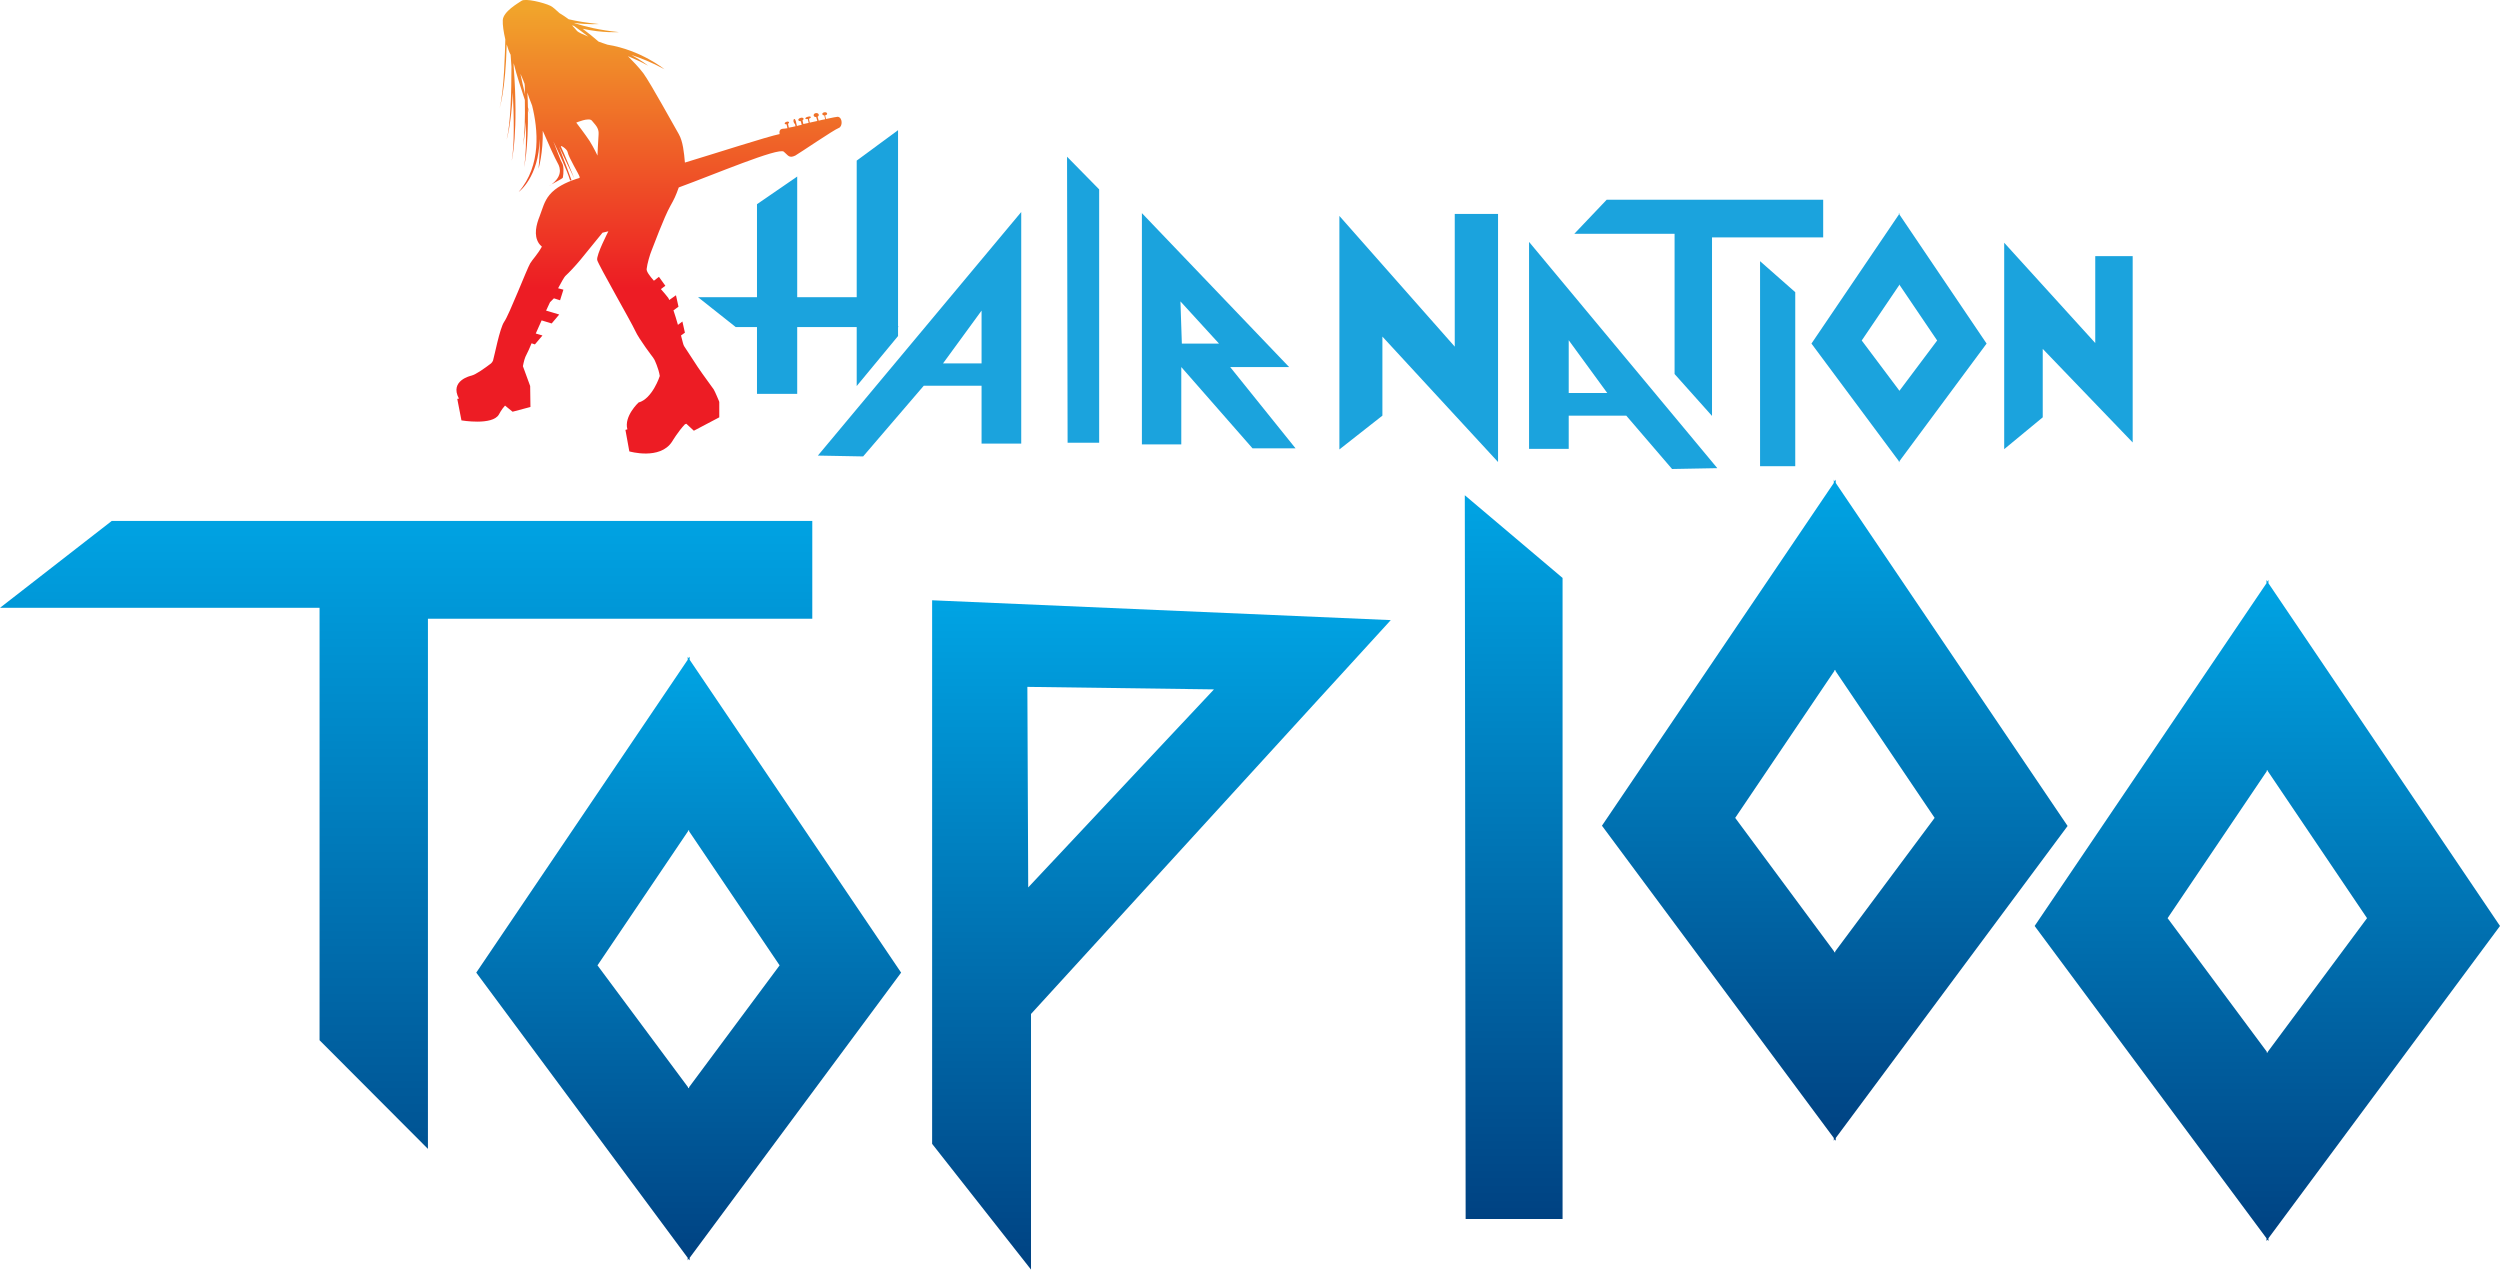
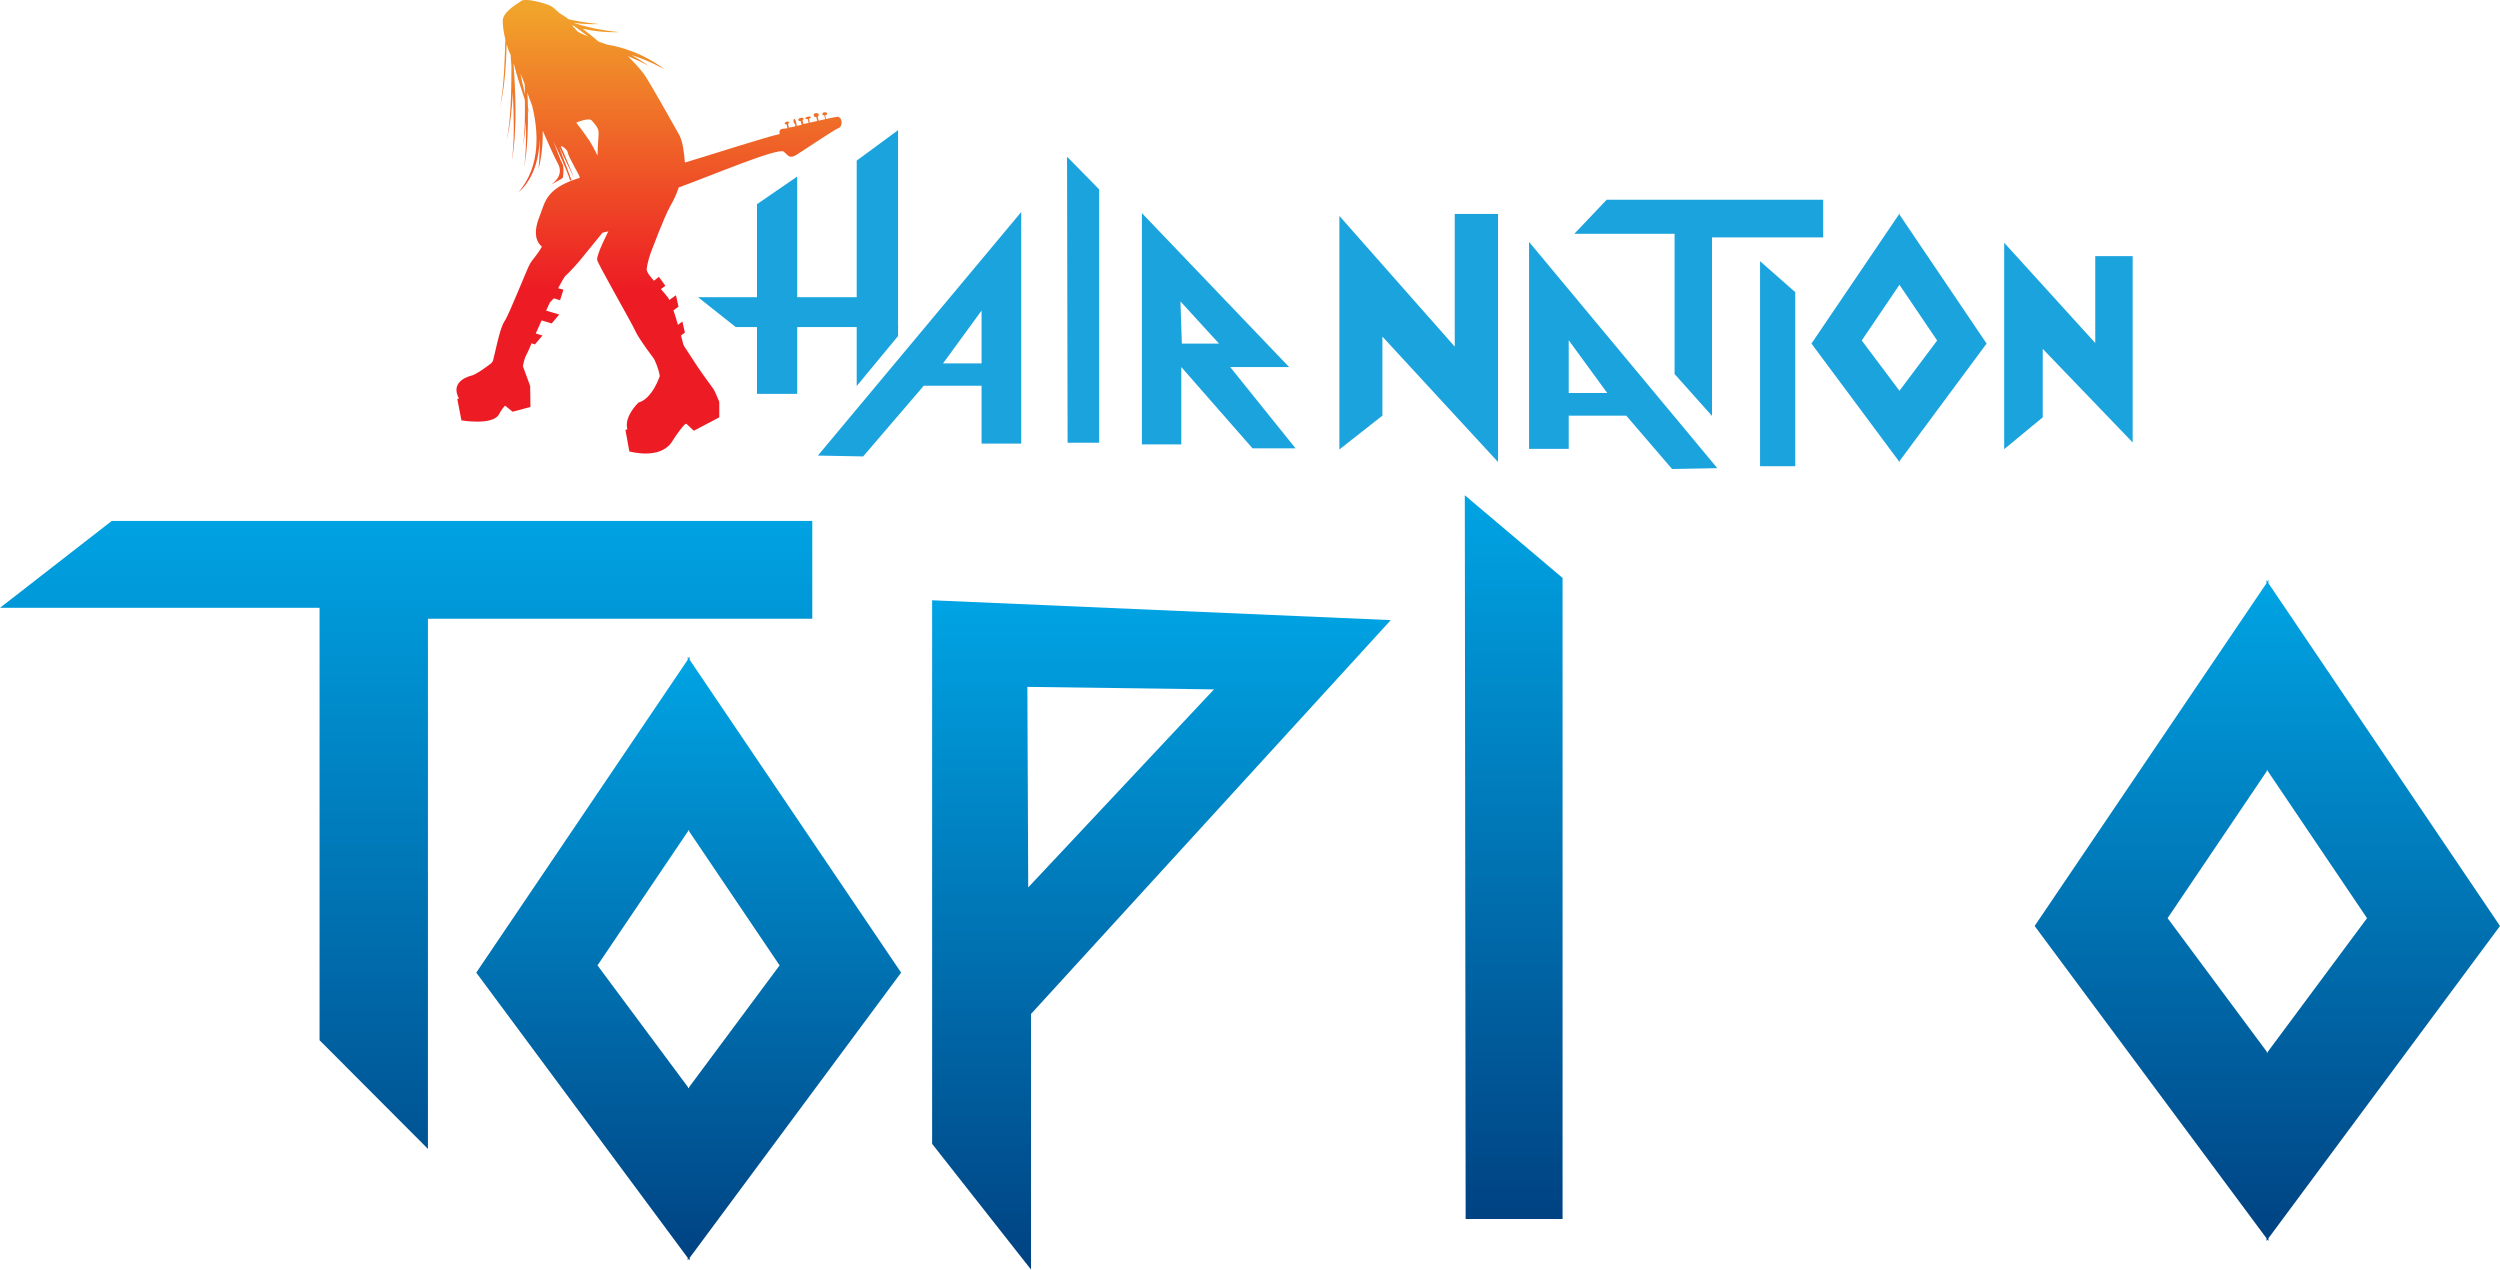
<svg xmlns="http://www.w3.org/2000/svg" version="1.1" id="Layer_1" x="0px" y="0px" viewBox="0 0 895 454.5" style="enable-background:new 0 0 895 454.5;" xml:space="preserve">
  <style type="text/css">
	.st0{fill:#1BA3DD;}
	.st1{fill:url(#SVGID_1_);}
	.st2{fill:url(#SVGID_2_);}
	.st3{fill:url(#SVGID_3_);}
	.st4{fill:url(#SVGID_4_);}
	.st5{fill:url(#SVGID_5_);}
	.st6{fill:url(#SVGID_6_);}
	.st7{fill:url(#SVGID_7_);}
</style>
  <g id="Hair_Nation_top_100">
    <g>
      <g>
        <path class="st0" d="M547.4,86.6v74.1h14.2v-11.9h20.6l16.4,19.1l16.2-0.3L547.4,86.6z M561.6,140.7v-18.9l13.8,18.9H561.6z" />
        <polygon class="st0" points="630.1,166.9 630.1,93.5 642.7,104.6 642.7,166.9    " />
        <polygon class="st0" points="494.9,120.5 494.9,148.8 479.5,160.9 479.5,77.3 520.8,124.1 520.8,76.6 536.3,76.6 536.3,165.4         " />
        <polygon class="st0" points="731.3,124.9 731.3,149.4 717.5,160.8 717.5,86.9 750.1,122.8 750.1,91.7 763.5,91.7 763.5,158.4         " />
        <polygon class="st0" points="563.6,83.7 599.5,83.7 599.5,133.9 612.9,148.9 612.9,85 652.7,85 652.7,71.5 575.2,71.5    " />
        <path class="st0" d="M680,76.8v-0.5l-0.1,0.2l-0.1-0.2v0.5L648.5,123l31.3,42.1v0.4l0.1-0.2l0.1,0.2v-0.4l31.2-42.1L680,76.8z      M680,139.9v0.2V139.9l-0.1,0.2L680,139.9l-13.5-18l13.4-19.8v-0.2l0.1,0.1l0.1-0.1v0.2l13.4,19.8L680,139.9z" />
        <polygon class="st0" points="321.7,117.1 321.5,116.8 321.5,46.6 306.7,57.5 306.7,106.4 285.4,106.4 285.4,63.2 271,73.1      271,106.4 249.9,106.4 263.4,117.1 271,117.1 271,141 285.4,141 285.4,117.1 306.7,117.1 306.7,138.2 321.5,120.3 321.5,117.1         " />
        <path class="st0" d="M292.8,163.1l16.2,0.3l21.7-25.3h20.7v20.7h14.2V75.9L292.8,163.1z M351.4,130.1h-13.8l13.8-18.9V130.1z" />
        <polygon class="st0" points="382.2,158.5 382,56.1 393.5,67.8 393.5,158.5    " />
        <path class="st0" d="M440.4,131.4h21.1l-52.7-55.1v82.8h14.1v-27.7l25.5,29.1h15.4L440.4,131.4z M423.1,123l-0.5-15.1l13.8,15.1     H423.1z" />
      </g>
      <linearGradient id="SVGID_1_" gradientUnits="userSpaceOnUse" x1="232.355" y1="449.553" x2="232.355" y2="296.515" gradientTransform="matrix(1 0 0 -1 0 452.829)">
        <stop offset="0" style="stop-color:#F1A42B" />
        <stop offset="0.652" style="stop-color:#ED1C24" />
      </linearGradient>
      <path class="st1" d="M299.9,41.8c-0.3,0-1.9,0.3-4.2,0.8l-0.3-1.3c0.5-0.1,0.8-0.4,0.7-0.7c-0.1-0.3-0.5-0.5-1-0.4    s-0.8,0.4-0.7,0.7c0.1,0.3,0.4,0.4,0.7,0.4l0.3,1.4c-0.7,0.1-1.5,0.3-2.3,0.5l-0.4-1.4c0.3-0.2,0.5-0.5,0.4-0.8    c-0.1-0.4-0.6-0.6-1.1-0.5s-0.8,0.5-0.7,0.9c0.1,0.4,0.5,0.5,0.9,0.5l0.4,1.4c-0.9,0.2-1.8,0.4-2.7,0.6l-0.3-1.4    c0.4-0.1,0.7-0.4,0.7-0.6c-0.1-0.2-0.5-0.3-1.1-0.1c-0.5,0.1-0.9,0.4-0.9,0.6c0,0.2,0.4,0.3,0.9,0.2l0.3,1.4    c-0.6,0.1-1.3,0.3-1.9,0.4l-0.3-1.3c0.3-0.2,0.4-0.4,0.4-0.6c-0.1-0.3-0.6-0.5-1.1-0.3c-0.5,0.1-0.9,0.5-0.8,0.8s0.5,0.4,0.9,0.4    l0.3,1.3c-0.6,0.1-1.1,0.2-1.7,0.4l-0.3-1.3c0-0.1,0-0.3-0.1-0.4c-0.1-0.5-0.4-0.9-0.6-0.8c-0.2,0.1-0.3,0.5-0.2,1    c0.1,0.4,0.3,0.7,0.5,0.8l0.2,0.8c-0.9,0.2-1.7,0.4-2.4,0.5l-0.3-1.4c0.3-0.1,0.4-0.4,0.4-0.5c-0.1-0.2-0.5-0.4-0.9-0.2    c-0.4,0.1-0.7,0.4-0.7,0.6c0.1,0.2,0.4,0.4,0.7,0.3l0.3,1.4c-0.7,0.1-1.3,0.2-1.7,0.2c-1,0.1-1.3,0.9-1.1,1.9    c-4.1,0.8-23.6,7.1-33.9,10.2c-0.3-3.5-0.7-7.6-2.2-10.2c-1.6-2.7-10-18.1-12.7-21.8c-1.6-2.1-3.7-4.3-5.5-6.1    c2.3,1,4.5,1.9,7.2,3.4c0,0-2.2-1.8-5.9-3.8c3.3,1.1,7,2.5,11.8,5.1c0,0-8.5-6.9-20.4-8.8c-1.1-0.4-2.2-0.7-3.2-1.1    c-1.7-1.5-3.7-3.1-5.7-4.6c7.3,1.6,13,1.2,13,1.2c-7-0.7-12.2-2-15.9-3.2c0,0,0,0-0.1-0.1c5.1,0.7,8.8,0.4,8.8,0.4    c-4.2-0.4-7.8-1-10.8-1.7c-1.1-0.8-2.1-1.5-3.3-2.2c-1.3-1.2-2.4-2.2-3.2-2.6c-2.5-1.2-9.1-2.8-10.4-1.8c-1.3,0.9-6.5,3.8-6.7,6.9    c-0.1,1.7,0.3,4.3,0.9,6.9c-0.1,3.8-0.4,18.9-2.1,24.8c0,0,2.2-6.4,2.6-23c0.4,1.3,0.8,2.6,1.4,3.7c0.1,1.2,0.2,2.7,0.3,4.3    c0,9.2-0.3,20.3-1.7,26c0,0,1.6-5.1,2.2-16.8c0.4,8.8,0.6,18.9-0.4,24.4c0,0,2.5-9.9,0.7-33.7c0-0.4,0-0.8,0-1.2    c1.1,4.5,2.6,8.9,4,13.2c0.1,6.3,0,12.4-0.7,16.2c0,0,0.7-2.6,1.1-8.4c0.1,6.4,0,12.5-0.7,16.3c0,0,1.6-6.2,1.4-20.9    c0.2,0.6,0.4,1.2,0.6,1.8c-0.2-0.7-0.4-1.6-0.6-2.4c0-1.6-0.1-3.5-0.2-5.3c0.4,1.2,0.9,2.8,1.7,4.7c2.1,8.4,3.4,21.4-4.8,30.9    c0,0,7.2-5.1,7.5-19c0.1,3,0,6.5-0.4,10.7c0,0,1.7-5.8,1.5-13.6c2.2,5.1,4.4,9.9,5.3,11.5c1.2,2,1.8,5.2-3,8.3    c0.4-0.5,4.8-2.6,4.9-3c0.3-1.6,0.4-4.3-0.3-5.3c-0.5-0.7-1.9-4.7-3.1-7.7c1.8,3.8,4.9,10.3,6,14l0.5-0.1c0,0-3.6-9.8-4.5-12    c0,0,4.9,10.1,5.5,11.4c0,0-4-9.9-4.7-11.2c-0.7-1.2,2.1,0.6,2.3,1.7c0.4,2.1,4.1,8,4.3,8.9c0,0.1,0,0.2,0,0.4    c-0.4,0.1-0.9,0.3-1.3,0.4c-3.6,1.2-7.3,3-9.5,5.7c-1.9,2.3-2.5,5-3.5,7.6c-1.2,3-2.2,6.8-0.3,9.7c0.3,0.4,0.6,0.8,1.1,1.2    c-1.7,3-3.3,4.5-4.2,6c-1.1,1.8-7.6,18.6-9.3,20.9c-1.6,2.3-3.5,12.3-4,13.9c-0.1,0.3-0.4,0.7-0.7,1c-2.1,1.6-5.4,4-7.1,4.4    c0,0-7.9,1.7-4.4,8.2l-0.6,0.1l1.5,7.7c0,0,11.1,1.9,13.4-2.1c0,0,0.9-1.8,2.2-3.2l2.7,2.2l6.4-1.7l-0.1-7.5c0,0,0,0-2.6-7.1l0,0    c0.3-1.5,0.6-3,1.4-4.4c0.4-0.7,1-2.1,1.7-3.8l1.2,0.4l2.7-3.2l-2.4-0.7c0.7-1.5,1.4-3.1,2.1-4.7l3.6,1.1l2.7-3.2l-4.7-1.4    c0.5-1.1,1-2.2,1.4-3l1.4-1.4l2.2,0.7l1.2-3.8l-1.9-0.5c1.1-2,2.1-4,2.8-4.6c1-0.9,3.3-3.3,5.2-5.6s7.9-9.7,7.9-9.7l2.1-0.5    c0,0-4.4,8.5-4,10.3c0.4,1.7,12.2,22.2,13.6,25.3c1.4,3.1,6.4,9.6,6.4,9.6l0.5,0.8c0,0,1.5,3.1,1.9,5.8c0,0.1-2.7,8.2-7.6,9.5    c0,0-5.3,4.9-4,9.6l-0.7,0.2l1.4,7.7c0,0,11,3.2,15.3-3.5c0,0,2.2-3.7,4.6-6.2c0.2-0.1,0.3-0.1,0.5-0.2l2.7,2.5l9.1-4.8v-5.6    l-0.1-0.1v-0.1c0,0-1.4-3.4-1.9-4.2c-0.5-0.8-3.7-5-5.7-8s-4.4-6.7-4.9-7.5c-0.2-0.2-0.6-1.8-1.1-3.8l1.4-1l-0.9-4l-1.6,1.2    c-0.5-1.7-1-3.5-1.6-5.2l1.8-1.3l-0.9-4.1l-2.4,1.7c-0.1-0.3-0.3-0.6-0.4-0.8c-0.7-0.9-1.6-2-2.6-3.1l1.6-1.2l-2.3-3.2l-1.8,1.4    c-1.5-1.7-2.7-3.3-2.6-4.2c0.2-1.9,1.2-5.3,1.8-6.7s4.3-11.6,6.7-15.9c1.3-2.3,1.9-3.5,3-6.6c12.6-4.6,35.7-14.4,37.6-12.8    c1.5,1.2,1.8,2.5,4.1,1.4c1.6-0.9,13.9-9.3,15.6-9.9C301.7,45.3,301.7,42,299.9,41.8z M186.3,26.4c0.6,1.3,1.1,2.5,1.5,3.6    c0.1,0.7,0.1,1.3,0.1,2c0,0.6,0,1.2,0.1,1.9C187.4,31.4,186.8,28.8,186.3,26.4z M205.5,9.3c1.7,1.2,3.4,2.5,5.1,3.8    c-1.8-0.8-3.5-1.4-4.1-2.1c-0.2-0.3-0.9-1-1.7-1.9C205,9.1,205.3,9.2,205.5,9.3z M213.9,55.7c0,0-1.3-2.8-2.8-5.2    c-1.5-2.3-4.8-6.6-4.8-6.6s4.6-2,5.6-0.7s2.6,2.5,2.4,4.9C214.1,50.5,213.9,55.7,213.9,55.7z M189.6,40.8c0.7,2.7,1.1,4.5,1.1,4.5    C190.4,43.9,190,42.3,189.6,40.8z" />
    </g>
    <g>
      <linearGradient id="SVGID_2_" gradientUnits="userSpaceOnUse" x1="145.4" y1="270.699" x2="145.4" y2="-6.006" gradientTransform="matrix(1 0 0 -1 0 452.829)">
        <stop offset="0" style="stop-color:#00A4E4" />
        <stop offset="1" style="stop-color:#004282" />
      </linearGradient>
      <polygon class="st2" points="0,217.6 114.4,217.6 114.4,372.4 153.2,411.3 153.2,221.5 290.8,221.5 290.8,186.5 40,186.5   " />
      <linearGradient id="SVGID_3_" gradientUnits="userSpaceOnUse" x1="246.55" y1="217.714" x2="246.55" y2="1.615" gradientTransform="matrix(1 0 0 -1 0 452.829)">
        <stop offset="0" style="stop-color:#00A4E4" />
        <stop offset="1" style="stop-color:#004282" />
      </linearGradient>
      <path class="st3" d="M246.9,236.2v-1.1l-0.4,0.5l-0.3-0.5v1.1l-75.7,112l75.7,102.1v0.9l0.3-0.5l0.4,0.5v-0.9l75.7-102.1    L246.9,236.2z M246.7,389.2v0.4l-0.2-0.2l-0.2,0.2v-0.4l-32.4-43.6l32.4-48v-0.4l0.2,0.2l0.2-0.2v0.4l32.4,48L246.7,389.2z" />
      <linearGradient id="SVGID_4_" gradientUnits="userSpaceOnUse" x1="415.8" y1="237.915" x2="415.8" y2="-1.685" gradientTransform="matrix(1 0 0 -1 0 452.829)">
        <stop offset="0" style="stop-color:#00A4E4" />
        <stop offset="1" style="stop-color:#004282" />
      </linearGradient>
      <path class="st4" d="M497.9,222l-164.2-7.1v194.6l35.4,45V363 M368.1,317.7l-0.3-71.8l66.8,0.9L368.1,317.7z" />
      <linearGradient id="SVGID_5_" gradientUnits="userSpaceOnUse" x1="541.9" y1="275.514" x2="541.9" y2="16.415" gradientTransform="matrix(1 0 0 -1 0 452.829)">
        <stop offset="0" style="stop-color:#00A4E4" />
        <stop offset="1" style="stop-color:#004282" />
      </linearGradient>
      <polygon class="st5" points="524.7,436.4 524.4,177.3 559.4,206.9 559.4,436.4   " />
      <linearGradient id="SVGID_6_" gradientUnits="userSpaceOnUse" x1="656.85" y1="281.115" x2="656.85" y2="44.414" gradientTransform="matrix(1 0 0 -1 0 452.829)">
        <stop offset="0" style="stop-color:#00A4E4" />
        <stop offset="1" style="stop-color:#004282" />
      </linearGradient>
-       <path class="st6" d="M657.2,172.9v-1.2l-0.4,0.6l-0.3-0.6v1.2l-83,122.7l83,111.8v1l0.3-0.5l0.4,0.5v-1l83-111.7L657.2,172.9z     M657,340.6v0.4l-0.2-0.2l-0.2,0.2v-0.4l-35.4-47.8l35.5-52.6v-0.4l0.2,0.2l0.2-0.2v0.4l35.5,52.6L657,340.6z" />
      <linearGradient id="SVGID_7_" gradientUnits="userSpaceOnUse" x1="811.7" y1="245.214" x2="811.7" y2="8.514" gradientTransform="matrix(1 0 0 -1 0 452.829)">
        <stop offset="0" style="stop-color:#00A4E4" />
        <stop offset="1" style="stop-color:#004282" />
      </linearGradient>
      <path class="st7" d="M812.1,208.8v-1.2l-0.4,0.6l-0.3-0.6v1.2l-83,122.7l83,111.8v1l0.3-0.5l0.4,0.5v-1L895,331.5L812.1,208.8z     M811.9,376.5v0.4l-0.2-0.2l-0.2,0.2v-0.4L776,328.7l35.5-52.6v-0.4l0.2,0.2l0.2-0.2v0.4l35.5,52.6L811.9,376.5z" />
    </g>
  </g>
</svg>